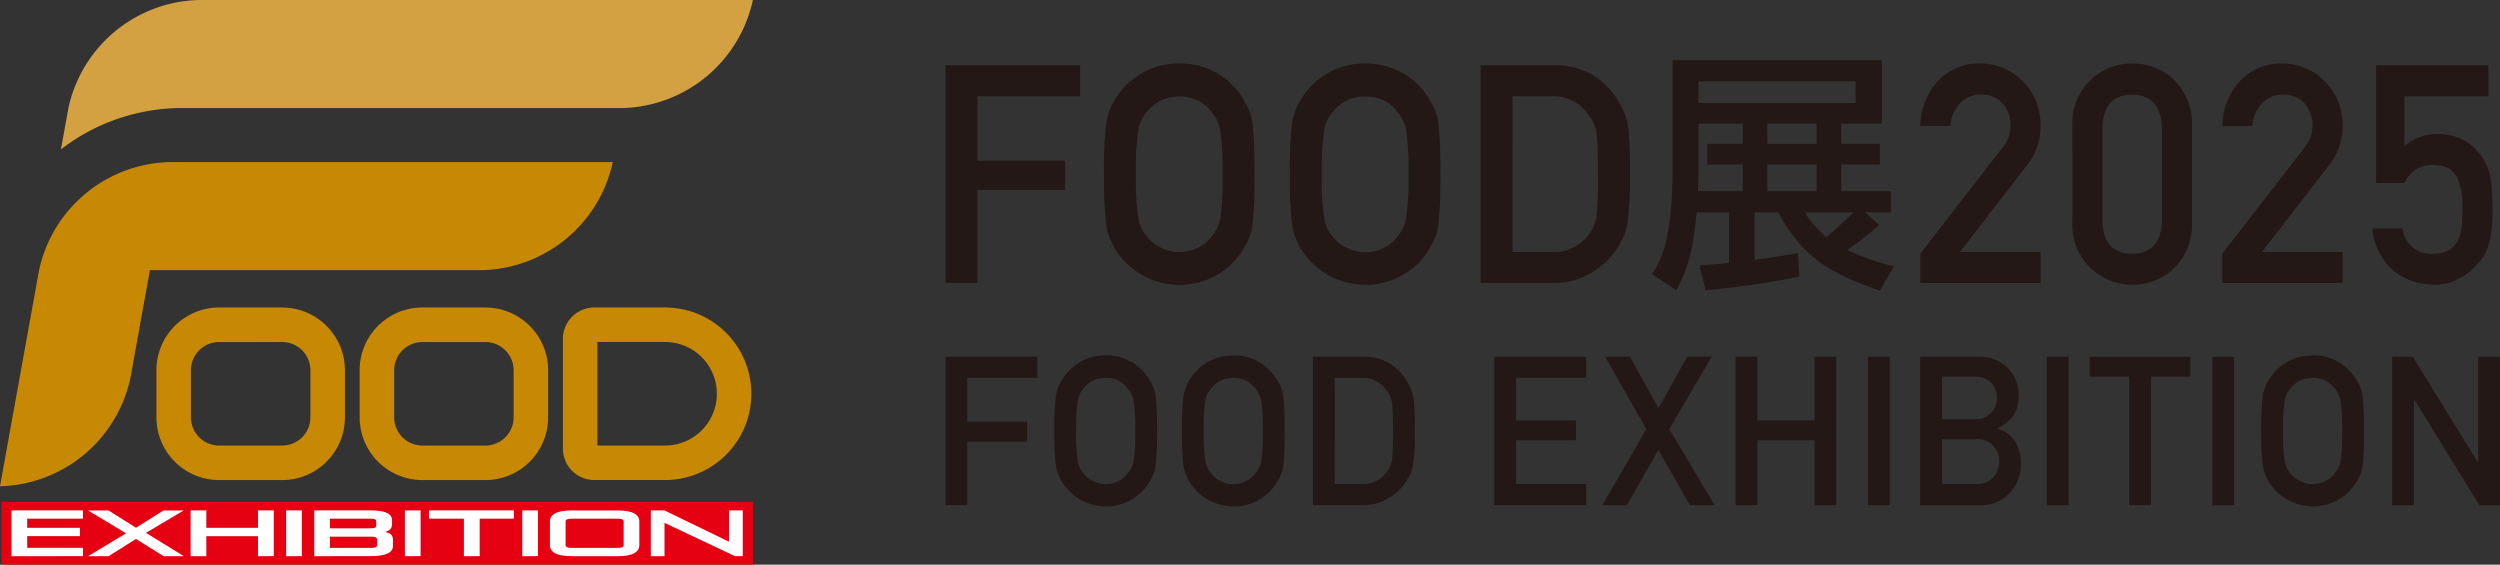
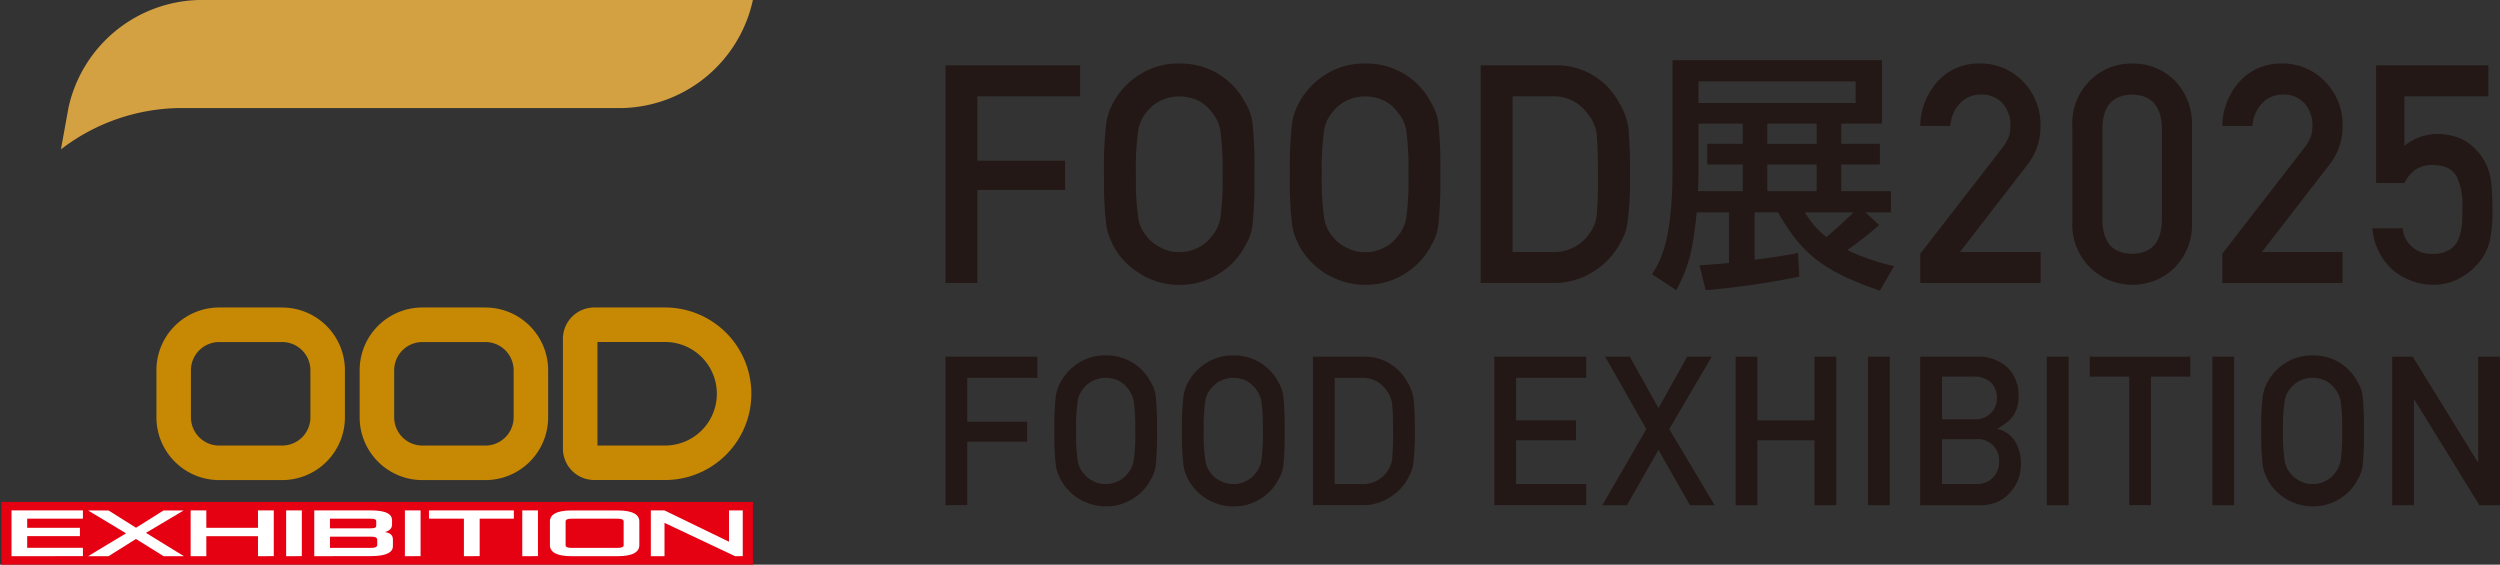
<svg xmlns="http://www.w3.org/2000/svg" width="198.406" height="44.815" viewBox="0 0 198.406 44.815">
  <rect x="0" y="0" width="198.406" height="44.815" fill="#333333" stroke="none" />
  <defs>
    <clipPath id="clip-path">
      <rect id="長方形_6239" data-name="長方形 6239" width="123.37" height="35.413" fill="#231815" />
    </clipPath>
  </defs>
  <g id="logo_head" transform="translate(75.036 4.776)">
    <g id="text2" transform="translate(0 0.001)" clip-path="url(#clip-path)">
      <path id="パス_145881" data-name="パス 145881" d="M10.223,9A29.911,29.911,0,0,1,10.4,4.959a4.906,4.906,0,0,1,.562-1.651,5.86,5.86,0,0,1,1.95-2.124A5.632,5.632,0,0,1,16.2.217a5.74,5.74,0,0,1,5.229,3.1,4.048,4.048,0,0,1,.583,1.648A34.136,34.136,0,0,1,22.162,9a34.248,34.248,0,0,1-.15,4,4.052,4.052,0,0,1-.584,1.67,5.555,5.555,0,0,1-1.9,2.109,5.832,5.832,0,0,1-3.325,1,5.734,5.734,0,0,1-3.291-1,5.692,5.692,0,0,1-1.95-2.109c-.123-.26-.233-.509-.332-.746A4.944,4.944,0,0,1,10.4,13a29.868,29.868,0,0,1-.172-4m2.532,0a21,21,0,0,0,.183,3.456,2.921,2.921,0,0,0,.656,1.459,2.977,2.977,0,0,0,1.058.867,2.911,2.911,0,0,0,1.54.393,3.056,3.056,0,0,0,1.575-.393,2.834,2.834,0,0,0,1.011-.867,3.072,3.072,0,0,0,.678-1.459A22.126,22.126,0,0,0,19.631,9a22.612,22.612,0,0,0-.173-3.48,3.063,3.063,0,0,0-.678-1.437,3.088,3.088,0,0,0-1.011-.891,3.611,3.611,0,0,0-1.575-.368,3.433,3.433,0,0,0-1.54.368,3.243,3.243,0,0,0-1.058.891,2.9,2.9,0,0,0-.656,1.437A21.462,21.462,0,0,0,12.755,9" transform="translate(2.356 0.05)" fill="#231815" />
      <path id="パス_145882" data-name="パス 145882" d="M22.214,9a29.911,29.911,0,0,1,.172-4.037,4.906,4.906,0,0,1,.562-1.651A5.86,5.86,0,0,1,24.9,1.184,5.632,5.632,0,0,1,28.19.217a5.74,5.74,0,0,1,5.229,3.1A4.048,4.048,0,0,1,34,4.969,34.137,34.137,0,0,1,34.153,9,34.249,34.249,0,0,1,34,13a4.052,4.052,0,0,1-.584,1.67,5.555,5.555,0,0,1-1.9,2.109,5.832,5.832,0,0,1-3.325,1,6.017,6.017,0,0,1-5.242-3.1c-.123-.26-.233-.509-.332-.746a4.943,4.943,0,0,1-.23-.924,29.868,29.868,0,0,1-.172-4m2.532,0a21,21,0,0,0,.183,3.456,2.921,2.921,0,0,0,.656,1.459,2.977,2.977,0,0,0,1.058.867,2.911,2.911,0,0,0,1.54.393,3.056,3.056,0,0,0,1.575-.393,2.824,2.824,0,0,0,1.011-.867,3.072,3.072,0,0,0,.678-1.459A22.126,22.126,0,0,0,31.622,9a22.612,22.612,0,0,0-.173-3.48,3.063,3.063,0,0,0-.678-1.437,3.076,3.076,0,0,0-1.011-.891,3.611,3.611,0,0,0-1.575-.368,3.433,3.433,0,0,0-1.54.368,3.243,3.243,0,0,0-1.058.891,2.9,2.9,0,0,0-.656,1.437A21.462,21.462,0,0,0,24.746,9" transform="translate(5.119 0.05)" fill="#231815" />
      <path id="パス_145883" data-name="パス 145883" d="M34.52.333h5.856a5.592,5.592,0,0,1,5.1,2.914,5.3,5.3,0,0,1,.768,2.038,36.452,36.452,0,0,1,.125,3.684,25.661,25.661,0,0,1-.2,3.886,4.424,4.424,0,0,1-.276.994,9.129,9.129,0,0,1-.47.89,5.92,5.92,0,0,1-2.043,2.014A5.669,5.669,0,0,1,40.2,17.6H34.52Zm2.532,14.811h3.035a3.409,3.409,0,0,0,3.1-1.509,2.931,2.931,0,0,0,.541-1.413,31.224,31.224,0,0,0,.1-3.159q0-2.257-.1-3.23a3.03,3.03,0,0,0-.656-1.581,3.329,3.329,0,0,0-2.989-1.459H37.052Z" transform="translate(7.954 0.076)" fill="#231815" />
      <path id="パス_145884" data-name="パス 145884" d="M49.343,16.28c.528-.039.955-.06,2.335-.182V12.077H49.12C48.8,15.2,48.451,16.483,47.5,18.25l-1.928-1.259c.609-.974,1.624-2.538,1.624-8.223V0H63.819V5.031H60.59V6.638h3.066V8.28H60.59v2.115h3.939v1.682H62.5l1.1,1a26.875,26.875,0,0,1-2.537,1.99,18.586,18.586,0,0,0,3.715,1.28L63.657,18.29c-4.427-1.522-6.193-2.883-8.08-6.214H53.709v3.758c1.381-.164,2.456-.347,3.451-.529l.1,1.869A62.208,62.208,0,0,1,49.83,18.25Zm3.43-5.885V8.28H49.952V6.638h2.821V5.031H49.262V8.849c0,.589-.021,1.138-.039,1.545Zm-3.512-7H61.729V1.681H49.262Zm5.461,3.248h3.919V5.031H54.723Zm0,3.756h3.919V8.28H54.723Zm2.985,1.682a6.791,6.791,0,0,0,1.705,1.949c.609-.488,1.91-1.705,2.152-1.949Z" transform="translate(10.5 0)" fill="#231815" />
      <path id="パス_145885" data-name="パス 145885" d="M62.873,15.311l6.55-8.454a3.261,3.261,0,0,0,.518-.95,3.617,3.617,0,0,0,.092-.784,2.614,2.614,0,0,0-.587-1.7,2.2,2.2,0,0,0-1.729-.748,2.241,2.241,0,0,0-1.649.653,2.882,2.882,0,0,0-.807,1.841H62.873a5.376,5.376,0,0,1,1.4-3.56,4.415,4.415,0,0,1,3.251-1.4,4.72,4.72,0,0,1,3.5,1.424,4.891,4.891,0,0,1,1.39,3.521A4.879,4.879,0,0,1,71.41,8.2l-5.387,6.973h6.4v2.461H62.873Z" transform="translate(14.488 0.05)" fill="#231815" />
      <path id="パス_145886" data-name="パス 145886" d="M72.682,5.171a4.71,4.71,0,0,1,1.481-3.677A4.6,4.6,0,0,1,77.424.217,4.673,4.673,0,0,1,80.743,1.5a4.916,4.916,0,0,1,1.436,3.684V12.8a4.905,4.905,0,0,1-1.436,3.673,4.762,4.762,0,0,1-3.318,1.3,4.751,4.751,0,0,1-4.742-4.966Zm7.108.155q-.068-2.6-2.366-2.648-2.309.046-2.354,2.648v7.339q.044,2.624,2.354,2.648,2.3-.024,2.366-2.648Z" transform="translate(16.748 0.05)" fill="#231815" />
      <path id="パス_145887" data-name="パス 145887" d="M82.354,15.311,88.9,6.857a3.261,3.261,0,0,0,.518-.95,3.616,3.616,0,0,0,.092-.784,2.614,2.614,0,0,0-.587-1.7A2.2,2.2,0,0,0,87.2,2.677a2.242,2.242,0,0,0-1.649.653,2.882,2.882,0,0,0-.807,1.841H82.354a5.369,5.369,0,0,1,1.4-3.56,4.417,4.417,0,0,1,3.251-1.4,4.72,4.72,0,0,1,3.5,1.424A4.892,4.892,0,0,1,91.9,5.161,4.871,4.871,0,0,1,90.889,8.2L85.5,15.171h6.4v2.461H82.354Z" transform="translate(18.976 0.05)" fill="#231815" />
      <path id="パス_145888" data-name="パス 145888" d="M92.33.333h8.911V2.794H94.576V6.725a4.152,4.152,0,0,1,2.681-.947,4.923,4.923,0,0,1,1.771.356,3.873,3.873,0,0,1,1.232.9,4.2,4.2,0,0,1,1.005,1.648,6.06,6.06,0,0,1,.229,1.244q.068.747.069,1.837a11.119,11.119,0,0,1-.23,2.584,4.19,4.19,0,0,1-.8,1.576A4.725,4.725,0,0,1,99.1,17.147a4.142,4.142,0,0,1-2.178.6,5.127,5.127,0,0,1-3.109-1.038,4.941,4.941,0,0,1-1.778-3.441h2.4a2.245,2.245,0,0,0,2.4,2.02,2.374,2.374,0,0,0,1.378-.357,1.8,1.8,0,0,0,.69-.9,4.32,4.32,0,0,0,.252-1.212q.024-.642.023-1.249a5.134,5.134,0,0,0-.45-2.413,1.8,1.8,0,0,0-.748-.7,3.119,3.119,0,0,0-1.233-.214,2.383,2.383,0,0,0-1.2.309,2.784,2.784,0,0,0-.967,1.117H92.33Z" transform="translate(21.206 0.076)" fill="#231815" />
      <path id="パス_145889" data-name="パス 145889" d="M0,19.124H7.293V20.8H1.728v3.486H6.479v1.581H1.728v5.04H0Z" transform="translate(0 4.406)" fill="#231815" />
      <path id="パス_145890" data-name="パス 145890" d="M7.022,25.035a20.576,20.576,0,0,1,.117-2.755,3.353,3.353,0,0,1,.384-1.126A4.013,4.013,0,0,1,8.853,19.7a3.848,3.848,0,0,1,2.246-.66,3.917,3.917,0,0,1,3.569,2.118,2.772,2.772,0,0,1,.4,1.125,23.684,23.684,0,0,1,.1,2.748,23.776,23.776,0,0,1-.1,2.733,2.8,2.8,0,0,1-.4,1.138,3.807,3.807,0,0,1-1.3,1.44,3.974,3.974,0,0,1-2.27.679,4.1,4.1,0,0,1-3.576-2.119c-.082-.177-.159-.347-.228-.508a3.582,3.582,0,0,1-.156-.63,20.53,20.53,0,0,1-.117-2.733m1.728,0a14.222,14.222,0,0,0,.126,2.357,1.994,1.994,0,0,0,.447,1,2.056,2.056,0,0,0,.722.591,1.979,1.979,0,0,0,1.051.268,2.077,2.077,0,0,0,1.074-.268,1.936,1.936,0,0,0,.691-.591,2.119,2.119,0,0,0,.463-1,15.259,15.259,0,0,0,.118-2.357,15.644,15.644,0,0,0-.118-2.375,2.469,2.469,0,0,0-1.154-1.588,2.46,2.46,0,0,0-1.074-.251,2.339,2.339,0,0,0-1.051.251,2.226,2.226,0,0,0-.722.608,1.973,1.973,0,0,0-.447.981,14.579,14.579,0,0,0-.126,2.375" transform="translate(1.618 4.388)" fill="#231815" />
      <path id="パス_145891" data-name="パス 145891" d="M15.253,25.035a20.36,20.36,0,0,1,.117-2.755,3.3,3.3,0,0,1,.384-1.126,4.013,4.013,0,0,1,1.33-1.449,3.843,3.843,0,0,1,2.246-.66,3.906,3.906,0,0,1,2.27.662,3.947,3.947,0,0,1,1.3,1.456,2.772,2.772,0,0,1,.4,1.125,23.4,23.4,0,0,1,.1,2.748,23.485,23.485,0,0,1-.1,2.733,2.761,2.761,0,0,1-.4,1.138,3.8,3.8,0,0,1-1.3,1.44,3.97,3.97,0,0,1-2.269.679,4.1,4.1,0,0,1-3.576-2.119c-.084-.177-.16-.347-.228-.508a3.476,3.476,0,0,1-.156-.63,20.313,20.313,0,0,1-.117-2.733m1.726,0a14.04,14.04,0,0,0,.127,2.357,1.994,1.994,0,0,0,.447,1,2.034,2.034,0,0,0,.722.591,1.975,1.975,0,0,0,1.05.268,2.085,2.085,0,0,0,1.075-.268,1.946,1.946,0,0,0,.691-.591,2.131,2.131,0,0,0,.463-1,15.31,15.31,0,0,0,.117-2.357,15.7,15.7,0,0,0-.117-2.375A2.469,2.469,0,0,0,20.4,21.072a2.47,2.47,0,0,0-1.075-.251,2.334,2.334,0,0,0-1.05.251,2.2,2.2,0,0,0-.722.608,1.973,1.973,0,0,0-.447.981,14.392,14.392,0,0,0-.127,2.375" transform="translate(3.515 4.388)" fill="#231815" />
      <path id="パス_145892" data-name="パス 145892" d="M23.7,19.124h4a3.815,3.815,0,0,1,3.478,1.988A3.632,3.632,0,0,1,31.7,22.5a25.087,25.087,0,0,1,.085,2.514,17.683,17.683,0,0,1-.133,2.65,3.075,3.075,0,0,1-.188.679,6.352,6.352,0,0,1-.32.607,4.035,4.035,0,0,1-1.4,1.374,3.87,3.87,0,0,1-2.169.582H23.7Zm1.728,10.107H27.5a2.325,2.325,0,0,0,2.118-1.03,2,2,0,0,0,.369-.963,21.333,21.333,0,0,0,.071-2.156q0-1.539-.071-2.2a2.069,2.069,0,0,0-.447-1.078,2.275,2.275,0,0,0-2.04-1H25.426Z" transform="translate(5.461 4.406)" fill="#231815" />
      <path id="パス_145893" data-name="パス 145893" d="M35.4,19.124h7.292V20.8H37.126v3.375h4.751v1.581H37.126v3.472h5.565v1.678H35.4Z" transform="translate(8.157 4.406)" fill="#231815" />
      <path id="パス_145894" data-name="パス 145894" d="M46.821,26.52l-2.5,4.389H42.368l3.491-6.038-3.27-5.747h1.955l2.278,4.085L49.1,19.124h1.949l-3.373,5.747,3.6,6.038H49.317Z" transform="translate(9.763 4.406)" fill="#231815" />
      <path id="パス_145895" data-name="パス 145895" d="M57.223,25.758h-4.53V30.91H50.966V19.124h1.726v5.055h4.53V19.124h1.728V30.91H57.223Z" transform="translate(11.744 4.406)" fill="#231815" />
      <rect id="長方形_6236" data-name="長方形 6236" width="1.726" height="11.785" transform="translate(73.212 23.531)" fill="#231815" />
      <path id="パス_145896" data-name="パス 145896" d="M62.872,19.124h4.422A3.452,3.452,0,0,1,69.823,20a3.112,3.112,0,0,1,.853,2.286,2.789,2.789,0,0,1-.336,1.39,2.237,2.237,0,0,1-.517.6,3.712,3.712,0,0,1-.828.543v.032a2.312,2.312,0,0,1,1.415,1.01,3.389,3.389,0,0,1,.448,1.705,3.278,3.278,0,0,1-.925,2.417,3,3,0,0,1-2.249.93H62.872ZM64.6,20.705v3.389h2.5a1.758,1.758,0,0,0,1.4-.512,1.643,1.643,0,0,0,.454-1.186,1.725,1.725,0,0,0-.454-1.211,1.907,1.907,0,0,0-1.394-.48Zm0,4.968v3.557h2.67a1.8,1.8,0,0,0,1.414-.545,1.826,1.826,0,0,0,.448-1.234,1.686,1.686,0,0,0-1.862-1.778Z" transform="translate(14.487 4.406)" fill="#231815" />
      <rect id="長方形_6237" data-name="長方形 6237" width="1.726" height="11.785" transform="translate(87.407 23.531)" fill="#231815" />
      <path id="パス_145897" data-name="パス 145897" d="M76.933,20.705H73.8V19.124h7.988v1.581H78.661v10.2H76.933Z" transform="translate(17.006 4.406)" fill="#231815" />
      <rect id="長方形_6238" data-name="長方形 6238" width="1.726" height="11.785" transform="translate(100.544 23.531)" fill="#231815" />
      <path id="パス_145898" data-name="パス 145898" d="M84.867,25.035a20.576,20.576,0,0,1,.117-2.755,3.326,3.326,0,0,1,.384-1.126A4.013,4.013,0,0,1,86.7,19.7a3.843,3.843,0,0,1,2.246-.66,3.917,3.917,0,0,1,3.569,2.118,2.79,2.79,0,0,1,.4,1.125,23.779,23.779,0,0,1,.1,2.748,23.869,23.869,0,0,1-.1,2.733,2.778,2.778,0,0,1-.4,1.138,3.787,3.787,0,0,1-1.3,1.44,3.97,3.97,0,0,1-2.269.679,4.1,4.1,0,0,1-3.576-2.119c-.084-.177-.16-.347-.228-.508a3.583,3.583,0,0,1-.156-.63,20.53,20.53,0,0,1-.117-2.733m1.726,0a14.04,14.04,0,0,0,.127,2.357,1.994,1.994,0,0,0,.447,1,2.045,2.045,0,0,0,.722.591,1.976,1.976,0,0,0,1.051.268,2.078,2.078,0,0,0,1.074-.268,1.936,1.936,0,0,0,.691-.591,2.131,2.131,0,0,0,.463-1,15.309,15.309,0,0,0,.117-2.357,15.7,15.7,0,0,0-.117-2.375,2.469,2.469,0,0,0-1.154-1.588,2.46,2.46,0,0,0-1.074-.251,2.335,2.335,0,0,0-1.051.251,2.213,2.213,0,0,0-.722.608,1.973,1.973,0,0,0-.447.981,14.392,14.392,0,0,0-.127,2.375" transform="translate(19.556 4.388)" fill="#231815" />
      <path id="パス_145899" data-name="パス 145899" d="M93.312,19.124h1.629L100.11,27.5h.032V19.124h1.726V30.909h-1.636l-5.162-8.38h-.032v8.38H93.312Z" transform="translate(21.501 4.406)" fill="#231815" />
    </g>
    <path id="text1" d="M0,.333V17.6H2.531V10.218H9.493V7.9H2.531V2.794h8.156V.333Z" transform="translate(0 0.077)" fill="#231815" />
    <g id="logo_icon" transform="translate(-75.036 -4.776)">
      <g id="グループ_10951" data-name="グループ 10951" transform="translate(0 0)">
-         <path id="パス_108037" data-name="パス 108037" d="M355.768,108.413H329.381a10.873,10.873,0,0,0-10.347,8.575l-.776,4.288-.775,4.288-1.551,8.575a10.872,10.872,0,0,0,10.347-8.575l.775-4.288.776-4.288h26.387a10.872,10.872,0,0,0,10.347-8.575Z" transform="translate(-315.932 -95.549)" fill="#c78903" />
        <path id="パス_108038" data-name="パス 108038" d="M333.1,96.288h35.183a10.872,10.872,0,0,0,10.346-8.576H334.653a10.872,10.872,0,0,0-10.346,8.576l-.593,3.278a15.757,15.757,0,0,1,9.388-3.278" transform="translate(-318.878 -87.712)" fill="#d3a042" />
        <path id="パス_108039" data-name="パス 108039" d="M345.893,126.983h-5a4.979,4.979,0,0,0-4.979,4.98V135.7a4.98,4.98,0,0,0,4.979,4.98h5a4.98,4.98,0,0,0,4.979-4.98v-3.734a4.979,4.979,0,0,0-4.979-4.98m2.241,8.714a2.244,2.244,0,0,1-2.241,2.241h-5a2.244,2.244,0,0,1-2.241-2.241v-3.734a2.244,2.244,0,0,1,2.241-2.241h5a2.244,2.244,0,0,1,2.241,2.241Z" transform="translate(-323.499 -102.58)" fill="#c78903" />
        <path id="パス_108040" data-name="パス 108040" d="M371.847,126.983h-5a4.979,4.979,0,0,0-4.979,4.98V135.7a4.98,4.98,0,0,0,4.979,4.98h5a4.98,4.98,0,0,0,4.98-4.98v-3.734a4.979,4.979,0,0,0-4.98-4.98m2.241,8.714a2.244,2.244,0,0,1-2.241,2.241h-5a2.244,2.244,0,0,1-2.24-2.241v-3.734a2.244,2.244,0,0,1,2.24-2.241h5a2.244,2.244,0,0,1,2.241,2.241Z" transform="translate(-333.325 -102.58)" fill="#c78903" />
        <path id="パス_108041" data-name="パス 108041" d="M395.934,126.983h-5.617a2.49,2.49,0,0,0-2.491,2.489v8.714a2.489,2.489,0,0,0,2.491,2.489h5.617a6.846,6.846,0,1,0,0-13.692m0,10.955h-5.369v-8.217h5.369a4.108,4.108,0,0,1,0,8.217" transform="translate(-343.151 -102.58)" fill="#c78903" />
      </g>
      <rect id="長方形_3133" data-name="長方形 3133" width="59.648" height="4.979" transform="translate(0.106 39.836)" fill="#e50012" />
      <g id="グループ_10952" data-name="グループ 10952" transform="translate(0.91 40.51)">
        <path id="パス_108042" data-name="パス 108042" d="M317.4,156.535V152.9h5.668v.655h-4.423v.727h4.186v.66h-4.186v.929h4.423v.66Z" transform="translate(-317.397 -152.904)" fill="#fff" />
        <path id="パス_108043" data-name="パス 108043" d="M333.173,156.535l-2.192-1.367-2.178,1.367h-1.626l3.017-1.816-3.017-1.815H328.8l2.185,1.372,2.184-1.372h1.6l-2.995,1.779,3.01,1.852Z" transform="translate(-321.1 -152.904)" fill="#fff" />
        <path id="パス_108044" data-name="パス 108044" d="M345.628,156.535v-1.589h-4.1v1.589h-1.245V152.9h1.245v1.382h4.1V152.9h1.253v3.631Z" transform="translate(-326.064 -152.904)" fill="#fff" />
        <path id="パス_108045" data-name="パス 108045" d="M352.477,156.535V152.9h1.245v3.631Z" transform="translate(-330.678 -152.904)" fill="#fff" />
        <path id="パス_108046" data-name="パス 108046" d="M356.069,156.535V152.9h4.485c1.222,0,1.688.3,1.688.784v.331c0,.35-.252.521-.565.6.329.057.634.191.634.588v.541c0,.413-.382.784-1.741.784Zm4.92-2.749c0-.175-.122-.227-.435-.227h-3.239v.763h3.239c.35,0,.435-.062.435-.263Zm.076,1.47c0-.2-.145-.273-.511-.273h-3.239v.892h3.254c.336,0,.5-.073.5-.258Z" transform="translate(-332.038 -152.904)" fill="#fff" />
        <path id="パス_108047" data-name="パス 108047" d="M367.643,156.535V152.9h1.245v3.631Z" transform="translate(-336.42 -152.904)" fill="#fff" />
        <path id="パス_108048" data-name="パス 108048" d="M373.491,156.535v-2.976h-2.773V152.9h6.737v.655h-2.712v2.976Z" transform="translate(-337.585 -152.904)" fill="#fff" />
        <path id="パス_108049" data-name="パス 108049" d="M382.636,156.535V152.9h1.245v3.631Z" transform="translate(-342.097 -152.904)" fill="#fff" />
        <path id="パス_108050" data-name="パス 108050" d="M387.893,156.535c-1.253,0-1.726-.355-1.726-.877v-1.877c0-.521.473-.877,1.726-.877h3.644c1.253,0,1.726.355,1.726.877v1.877c0,.521-.473.877-1.726.877Zm4.125-2.765c0-.145-.168-.211-.481-.211h-3.644c-.313,0-.481.066-.481.211v1.893c0,.15.168.212.481.212h3.644c.313,0,.481-.062.481-.212Z" transform="translate(-343.434 -152.904)" fill="#fff" />
        <path id="パス_108051" data-name="パス 108051" d="M405.741,156.535l-5.6-2.646v2.646h-1.085V152.9h1.077l5.126,2.486V152.9h1.092v3.631Z" transform="translate(-348.314 -152.904)" fill="#fff" />
      </g>
    </g>
  </g>
</svg>